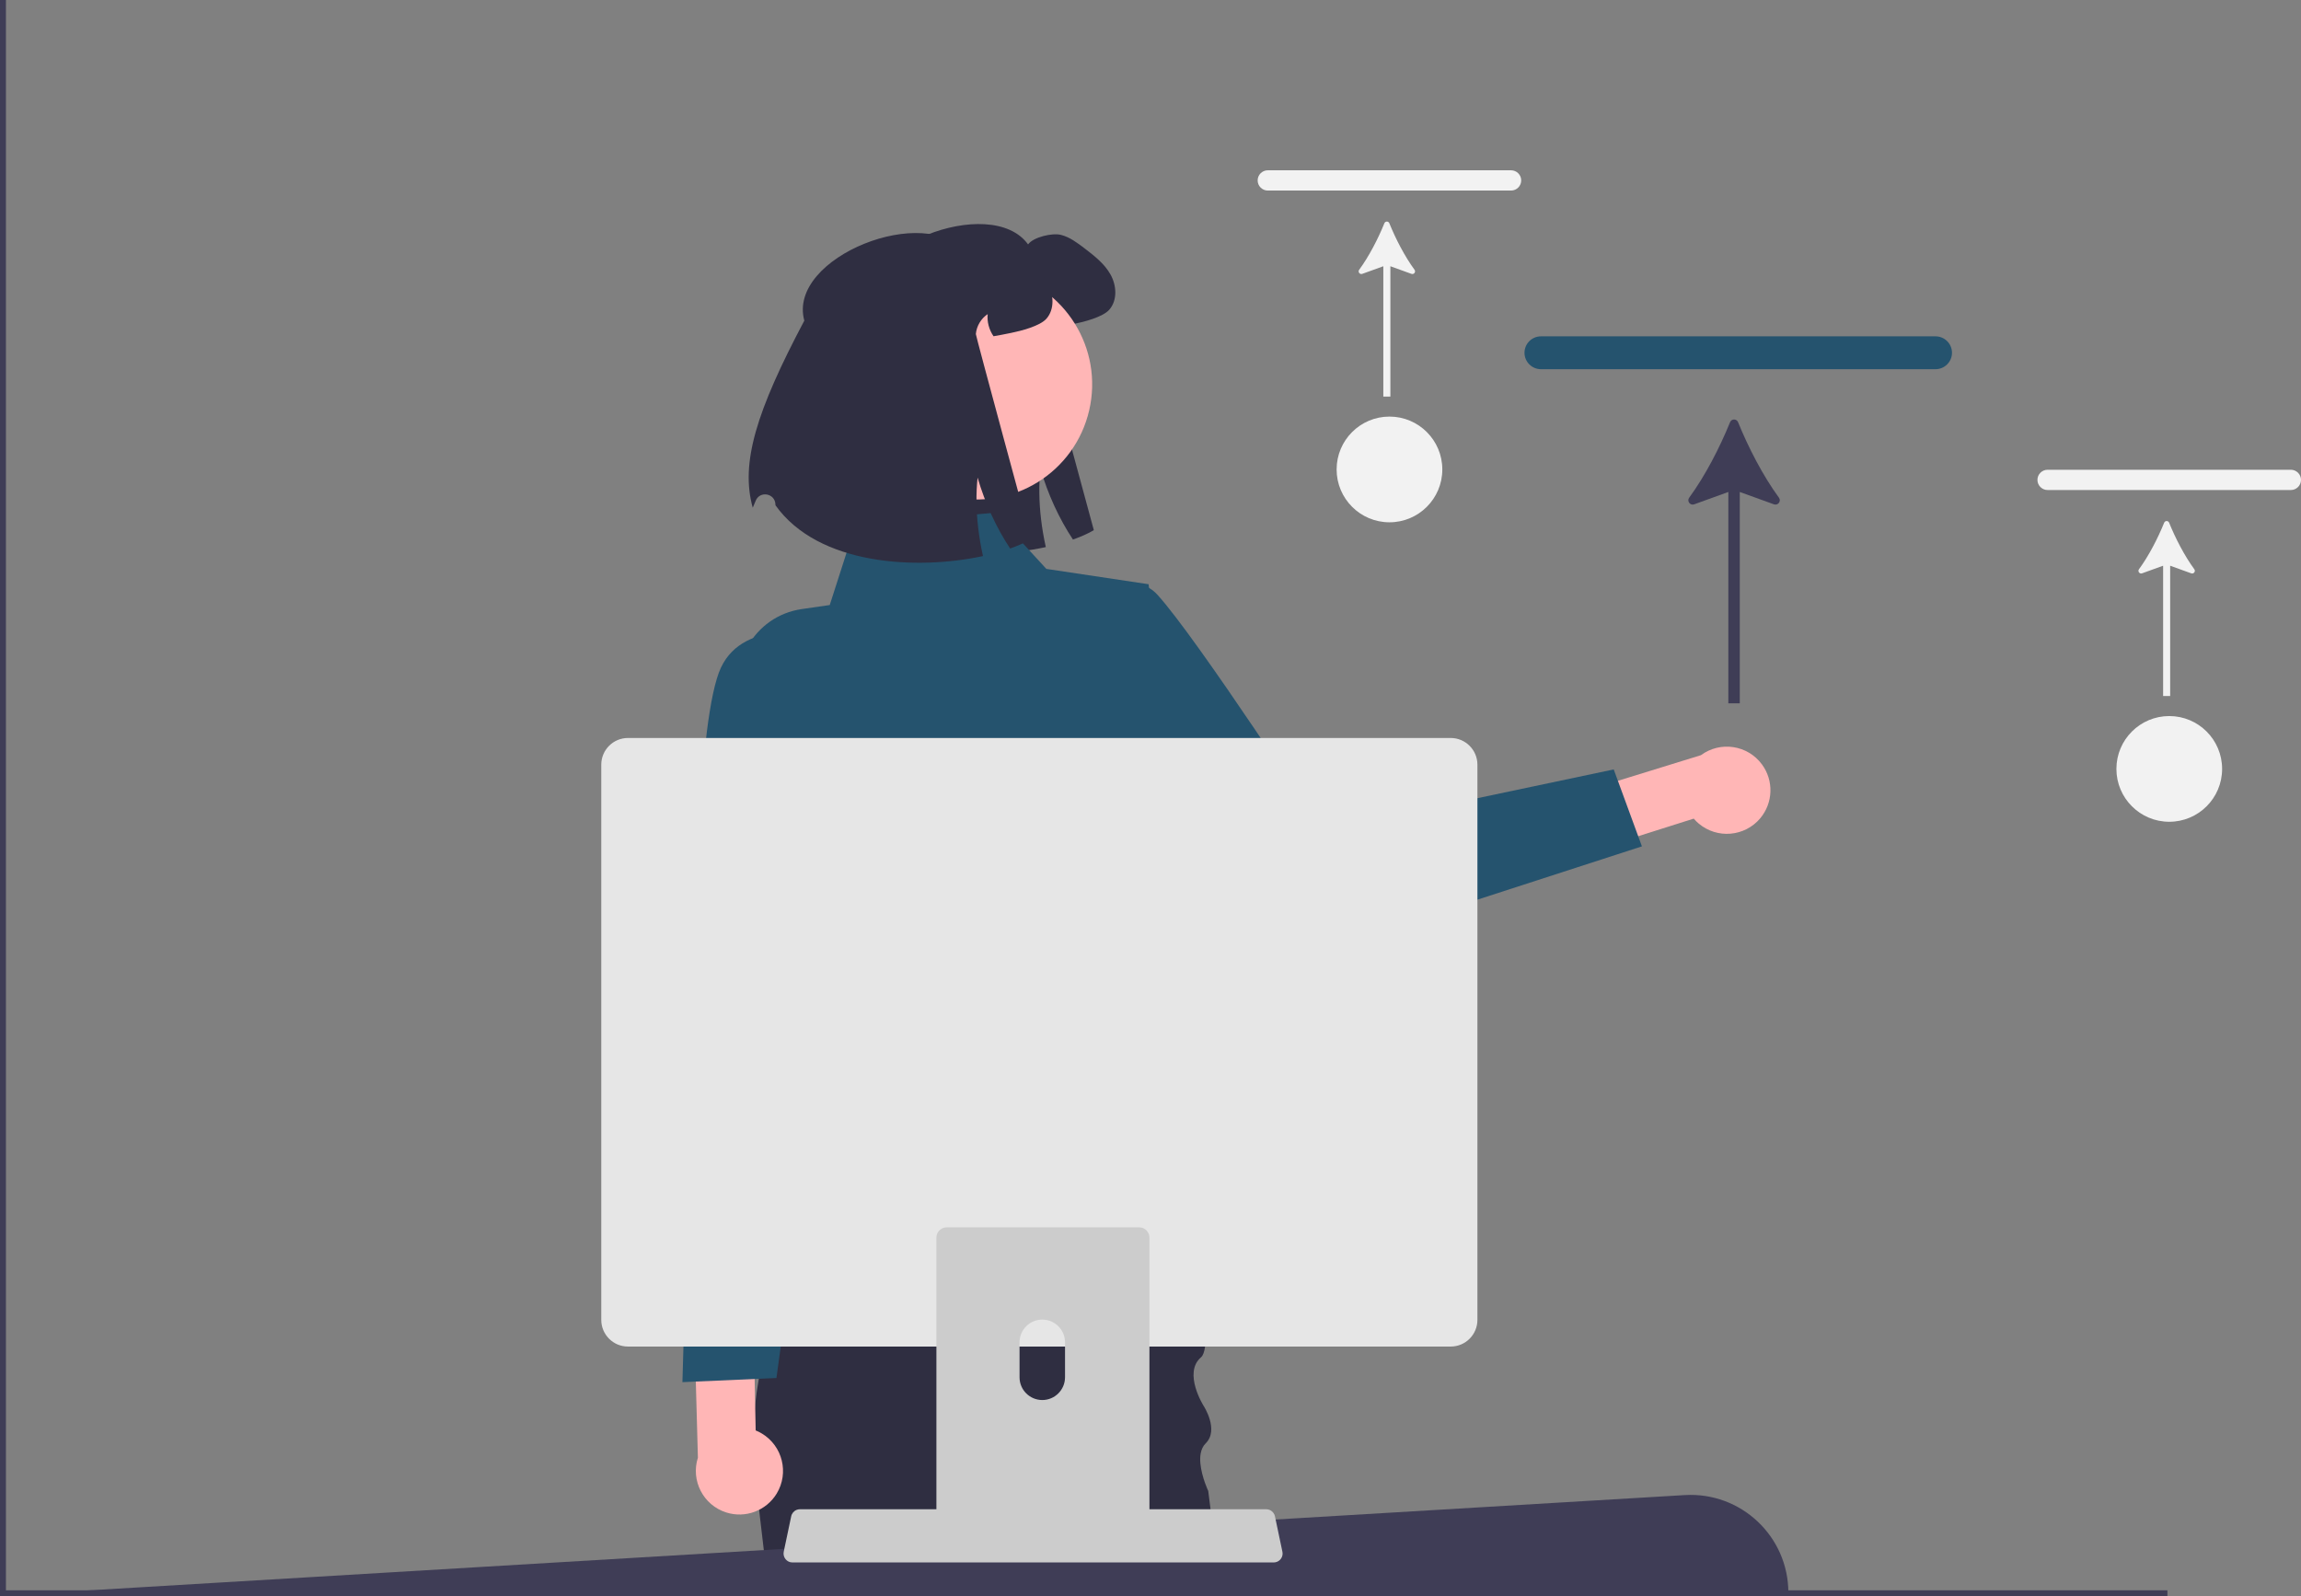
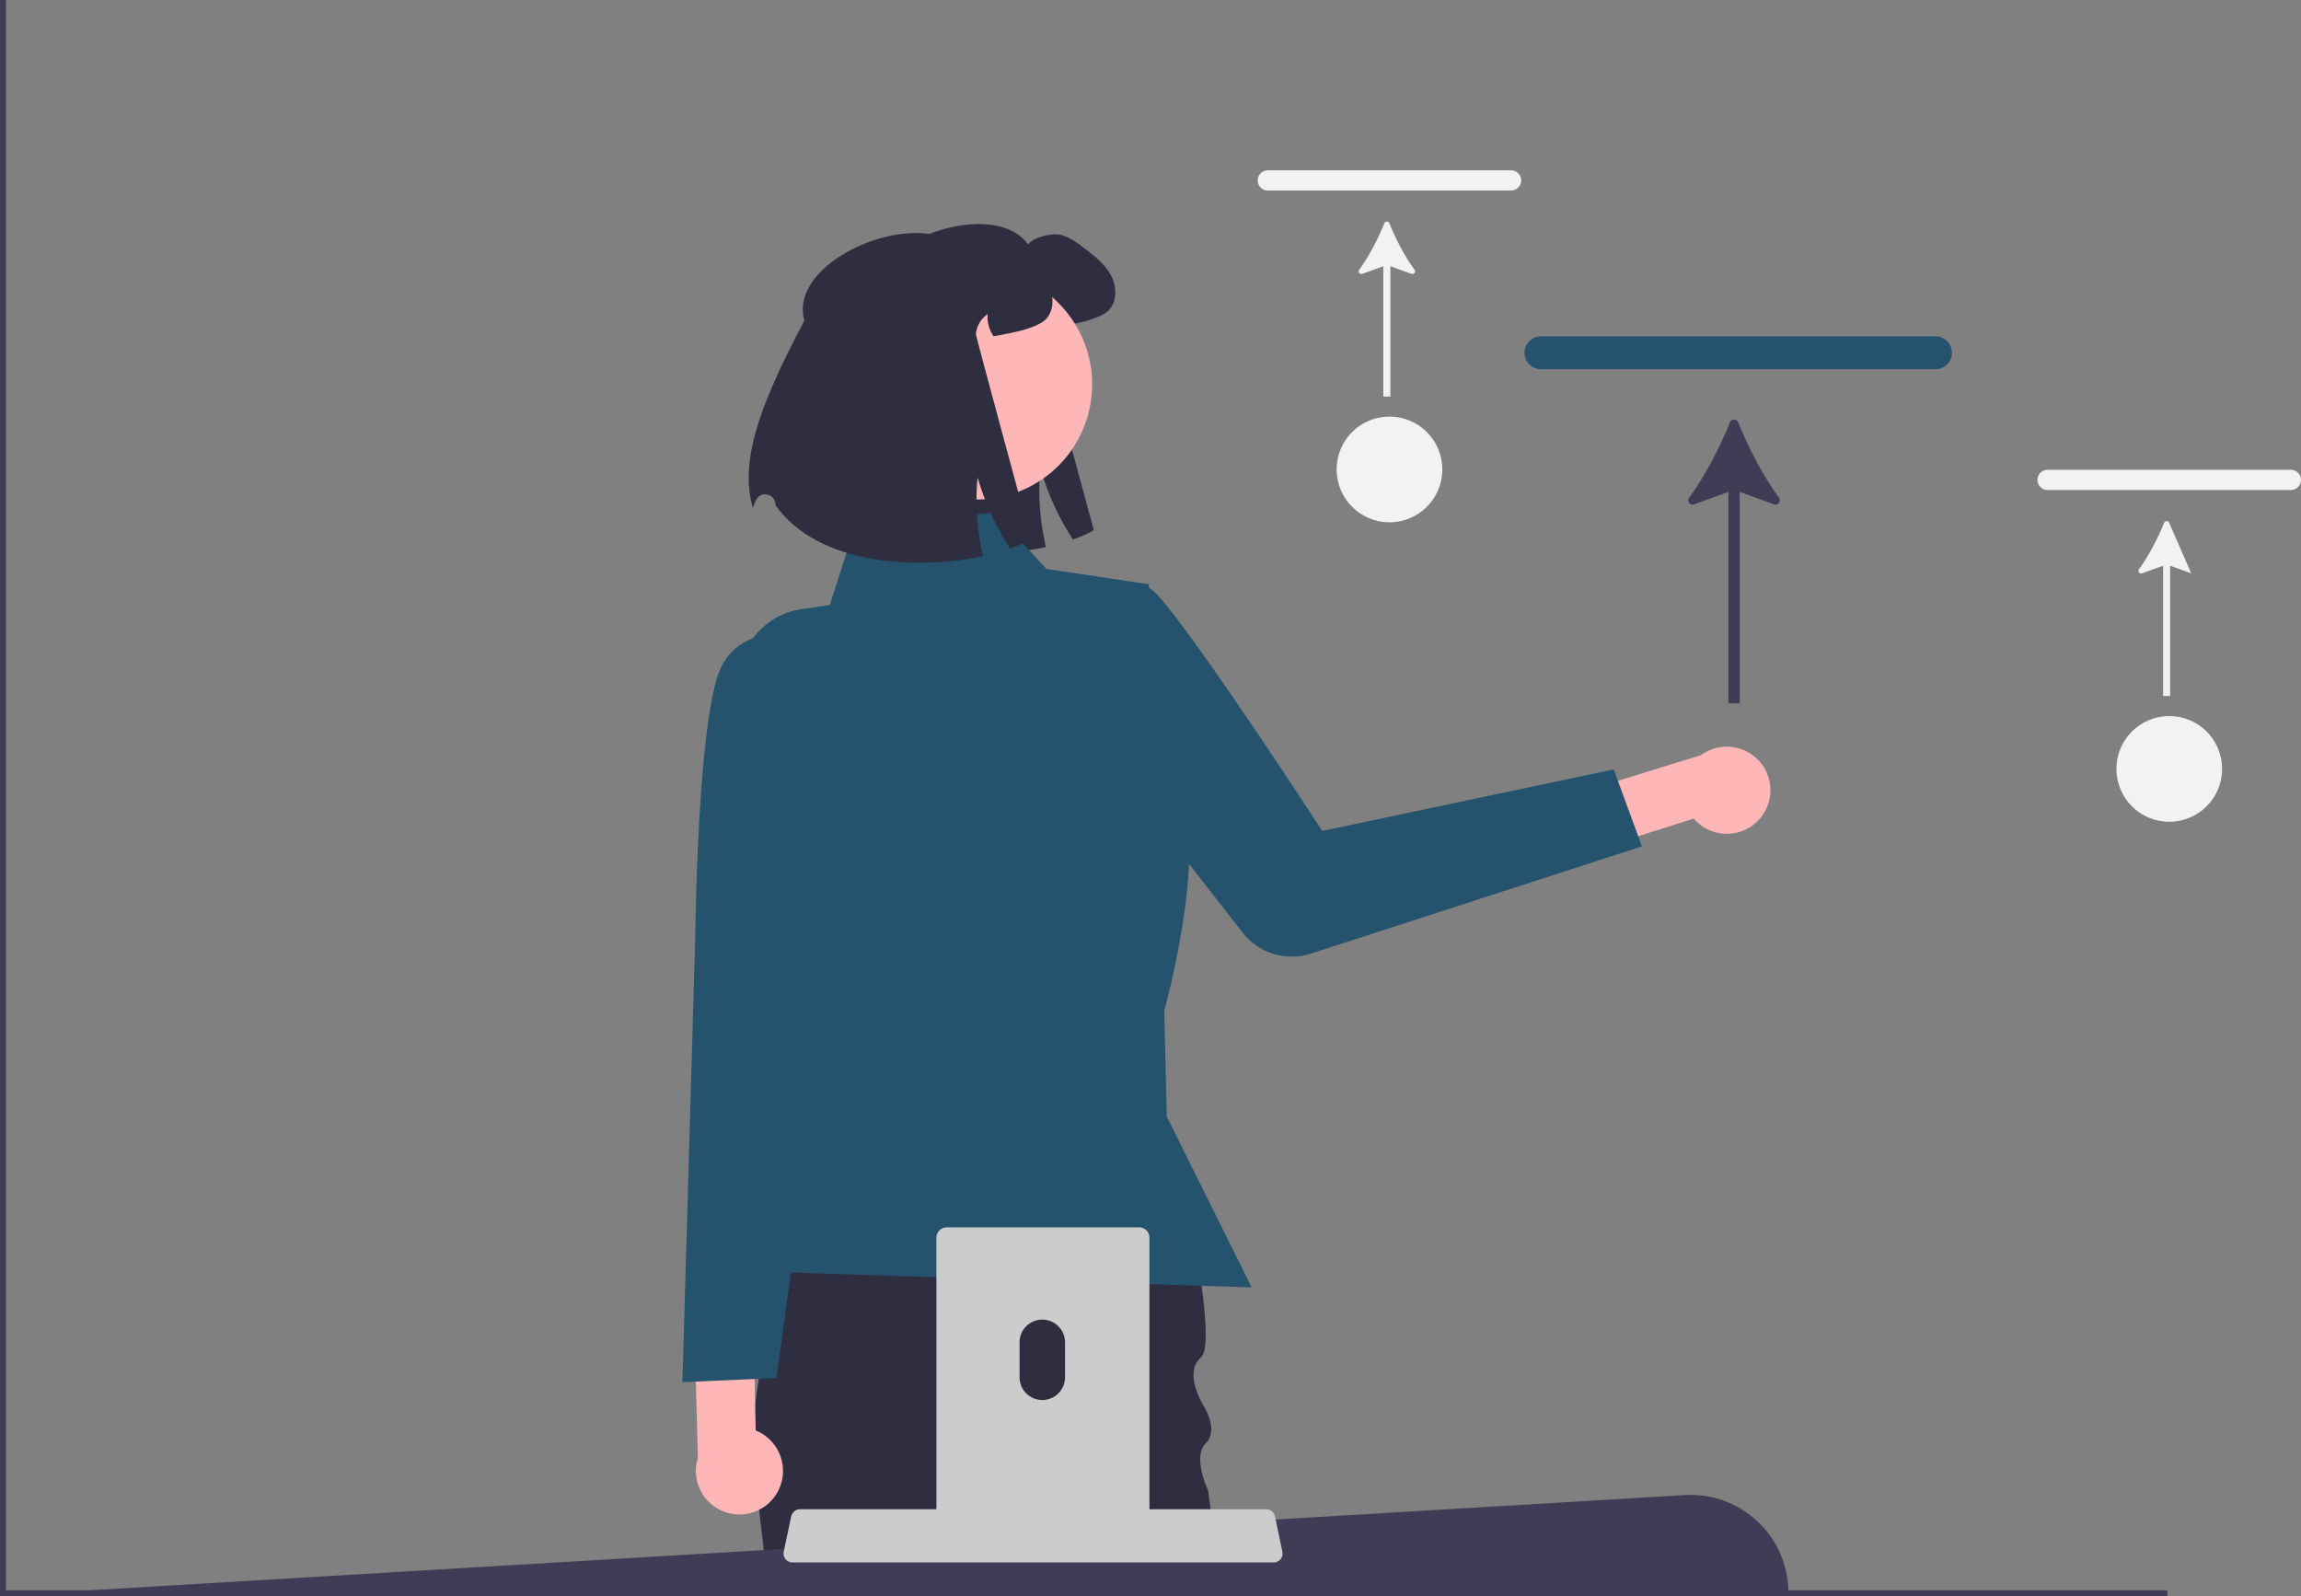
<svg xmlns="http://www.w3.org/2000/svg" height="538.35" viewBox="0 0 776.057 538.35" width="776.057">
  <rect x="0" y="0" width="776.057" height="538.35" fill="#808080" stroke="none" />
  <path d="m292.462 105.107c-5.91-21.549 41.76-40.027 54.278-22.674 1.741-2.467 8.174-3.966 11.125-3.209s5.434 2.649 7.856 4.48c3.33 2.558 6.781 5.207 8.824 8.885 2.059 3.663 2.376 8.658-.393 11.837-2.195 2.528-8.673 4.162-11.973 4.828-2.301.469-4.238.848-5.903 1.12-1.483-2.164-2.24-4.844-1.968-7.462-2.24 1.483-3.754 4.026-3.996 6.72-.045.56 18.602 69.173 18.602 69.173-1.922 1.135-4.299 2.195-7.038 3.163-4.647-7.008-8.461-15.272-10.974-23.915-.575 5.343-.484 11.14.212 17.028.363 3.133.908 6.282 1.604 9.43-22.159 4.783-55.489 3.209-69.99-17.134-.003-.084-.005-.168-.007-.253-.104-3.807-5.297-4.752-6.687-1.207-.352.898-.676 1.674-.965 2.292-4.223-15.106 1.241-32.588 17.392-63.103z" fill="#2f2e41" />
  <path d="m593.672 275.988c-5.243 6.219-14.534 7.009-20.753 1.766-.602-.508-1.163-1.063-1.677-1.661l-69.98 22.165-10.89-17.849 83.309-25.717c6.536-4.822 15.744-3.433 20.566 3.103 4.035 5.469 3.797 12.991-.576 18.194z" fill="#ffb6b6" />
  <path d="m345.842 220.601s30.99-34.857 44.49-20.05c13.499 14.807 55.616 79.692 55.616 79.692l98.313-20.742 9.507 25.946-111.63 36.174c-8.392 2.719-17.589-.101-23.014-7.057l-73.282-93.963z" fill="#25536e" />
  <path d="m413.15 538.35h-153.71l-.14-1.2-.09-.8-1.32-11.2-1.87-15.95-.72-6.13c-.05-.31-.1-.61-.14-.92-.63-3.99-.99-8-1.12-12-.19-5.5.06-10.99.65-16.41v-.03c.32-2.93.73-5.83 1.24-8.7.64-3.69 1.41-7.32 2.3-10.87 1.02-4.12 2.18-8.13 3.45-12 1.46-4.53 3.06-8.87 4.71-12.97.18-.44.36-.88.53-1.31l.01-.01c8.7-21.21 18.58-35.7 18.58-35.7h111.98s5.18 22.73 7.75 41.5c.41 2.97.75 5.83 1 8.49.45 4.91.58 9.13.19 12-.24 1.78-.68 3.04-1.36 3.62-6.16 5.26.89 16.42.89 16.42s5.28 8.07.68 12.61c-.91.9-1.43 2.06-1.68 3.36-.4 2.15-.05 4.65.5 6.86.55 2.22 1.31 4.15 1.73 5.14.19.44.31.69.31.69l.78 6.17.76 5.94 1.29 10.2.39 1.8 2.01 9.4.17.8.25 1.2z" fill="#2f2e41" />
  <path d="m335.508 172.912-46.998 4.186-8.662 26.956-9.44 1.367c-16.131 2.336-25.732 19.254-19.464 34.3l8.306 19.939s-12.2 37.658 2.784 53.481l6.377 69.688-14.384 45.941 168.133 5.427-28.639-57.625-.849-35.78s18.301-64.672 1.334-85.242l-6.62-58.51-34.49-5.173-17.387-18.954z" fill="#25536e" />
  <circle cx="329.504" cy="129.561" fill="#ffb6b6" r="38.825" transform="matrix(.226 -.974 .974 .226 128.87 421.289)" />
  <path d="m271.271 108.134c-5.91-21.549 41.76-40.027 54.278-22.674 1.741-2.467 8.174-3.966 11.125-3.209s5.434 2.649 7.856 4.48c3.33 2.558 6.781 5.207 8.824 8.885 2.059 3.663 2.376 8.658-.393 11.837-2.195 2.528-8.673 4.162-11.973 4.828-2.301.469-4.238.848-5.903 1.12-1.483-2.164-2.24-4.844-1.968-7.462-2.24 1.483-3.754 4.026-3.996 6.72-.045.56 18.602 69.173 18.602 69.173-1.922 1.135-4.299 2.195-7.038 3.163-4.647-7.008-8.461-15.272-10.974-23.915-.575 5.343-.484 11.14.212 17.028.363 3.133.908 6.282 1.604 9.43-22.159 4.783-55.489 3.209-69.99-17.134-.003-.084-.005-.168-.007-.253-.104-3.807-5.297-4.752-6.687-1.207-.352.898-.676 1.674-.965 2.292-4.223-15.106 1.241-32.588 17.392-63.103z" fill="#2f2e41" />
  <path d="m603.16 537.15h-522l-81 1 568.062-33.914c18.949-1.131 34.938 13.931 34.938 32.914v0z" fill="#3f3d56" />
  <path d="m731 536.35v2h-731v-538.35h2v536.35z" fill="#3f3d56" />
  <path d="m652.783 124.519h-133.052c-3.068 0-5.565-2.487-5.565-5.544s2.497-5.543 5.565-5.543h133.052c3.068 0 5.564 2.486 5.564 5.543s-2.495 5.544-5.564 5.544z" fill="#25536e" />
  <path d="m586.206 142.4c-.497-1.226-2.215-1.225-2.712 0-3.469 8.552-8.408 18.129-13.78 25.448-.86 1.172.326 2.738 1.692 2.243l11.515-4.166v71.284h3.855v-71.284l11.52 4.167c1.367.494 2.552-1.071 1.692-2.243-5.372-7.319-10.311-16.897-13.783-25.449z" fill="#3f3d56" />
  <g fill="#f2f2f2">
    <path d="m772.627 165.267h-82.03c-1.892 0-3.431-1.534-3.431-3.418s1.539-3.418 3.431-3.418h82.03c1.892 0 3.43 1.533 3.43 3.418s-1.538 3.418-3.43 3.418z" />
-     <path d="m731.581 176.291c-.307-.756-1.365-.756-1.672 0-2.139 5.272-5.184 11.177-8.496 15.689-.53.722.201 1.688 1.043 1.383l7.099-2.568v43.949h2.377v-43.949l7.102 2.569c.843.305 1.574-.661 1.043-1.383-3.312-4.512-6.357-10.417-8.497-15.69z" />
+     <path d="m731.581 176.291c-.307-.756-1.365-.756-1.672 0-2.139 5.272-5.184 11.177-8.496 15.689-.53.722.201 1.688 1.043 1.383l7.099-2.568v43.949h2.377v-43.949l7.102 2.569z" />
    <circle cx="731.625" cy="259.325" r="17.825" />
    <path d="m509.627 64.267h-82.03c-1.892 0-3.431-1.534-3.431-3.418s1.539-3.418 3.431-3.418h82.03c1.892 0 3.43 1.533 3.43 3.418s-1.538 3.418-3.43 3.418z" />
    <path d="m468.581 75.291c-.307-.756-1.365-.756-1.672 0-2.139 5.272-5.184 11.177-8.496 15.689-.53.722.201 1.688 1.043 1.383l7.099-2.568v43.949h2.377v-43.949l7.102 2.569c.843.305 1.574-.661 1.043-1.383-3.312-4.512-6.357-10.417-8.497-15.69z" />
    <circle cx="468.625" cy="158.325" r="17.825" />
  </g>
  <path d="m261.968 503.708c4.206-6.962 1.972-16.015-4.99-20.221-.674-.407-1.38-.76-2.111-1.055l-1.476-73.391-20.4-4.583 2.391 87.155c-2.469 7.738 1.803 16.012 9.542 18.481 6.475 2.066 13.522-.575 17.046-6.386z" fill="#ffb6b6" />
  <path d="m276.16 214.15s-25-6-33 11-8.681 90.976-8.681 90.976l-4.319 150.024 31.712-1.398 25.288-184.602z" fill="#25536e" />
  <path d="m264.939 525.845c.563.706 1.418 1.115 2.32 1.11h162.34c1.65-.002 2.986-1.341 2.984-2.991-0-.205-.022-.409-.064-.609l-2.52-11.97c-.212-.992-.912-1.809-1.86-2.17-.338-.133-.697-.2-1.06-.2h-157.31c-.363-0-.722.068-1.06.2-.948.361-1.648 1.178-1.86 2.17l-2.52 11.97c-.182.88.042 1.794.61 2.49z" fill="#ccc" />
-   <path d="m202.789 257.885v187.26c.004 4.969 4.031 8.996 9 9h277.5c4.969-.004 8.996-4.031 9-9v-187.26c-.012-4.964-4.036-8.984-9-8.99h-277.5c-4.964.006-8.988 4.026-9 8.99z" fill="#e6e6e6" />
  <path d="m385.24 414.1c-.33-.11-.68-.16-1.03-.16h-64.92c-1.91 0-3.47 1.55-3.47 3.46v102.56h71.85v-102.56c0-1.51-.98-2.85-2.43-3.3zm-26.04 50.44c-.02 4.24-3.47 7.66-7.71 7.64-4.21-.03-7.61-3.43-7.63-7.64v-11.9c.04-4.23 3.51-7.63 7.74-7.59 4.18.04 7.56 3.42 7.6 7.59v11.9z" fill="#ccc" />
</svg>